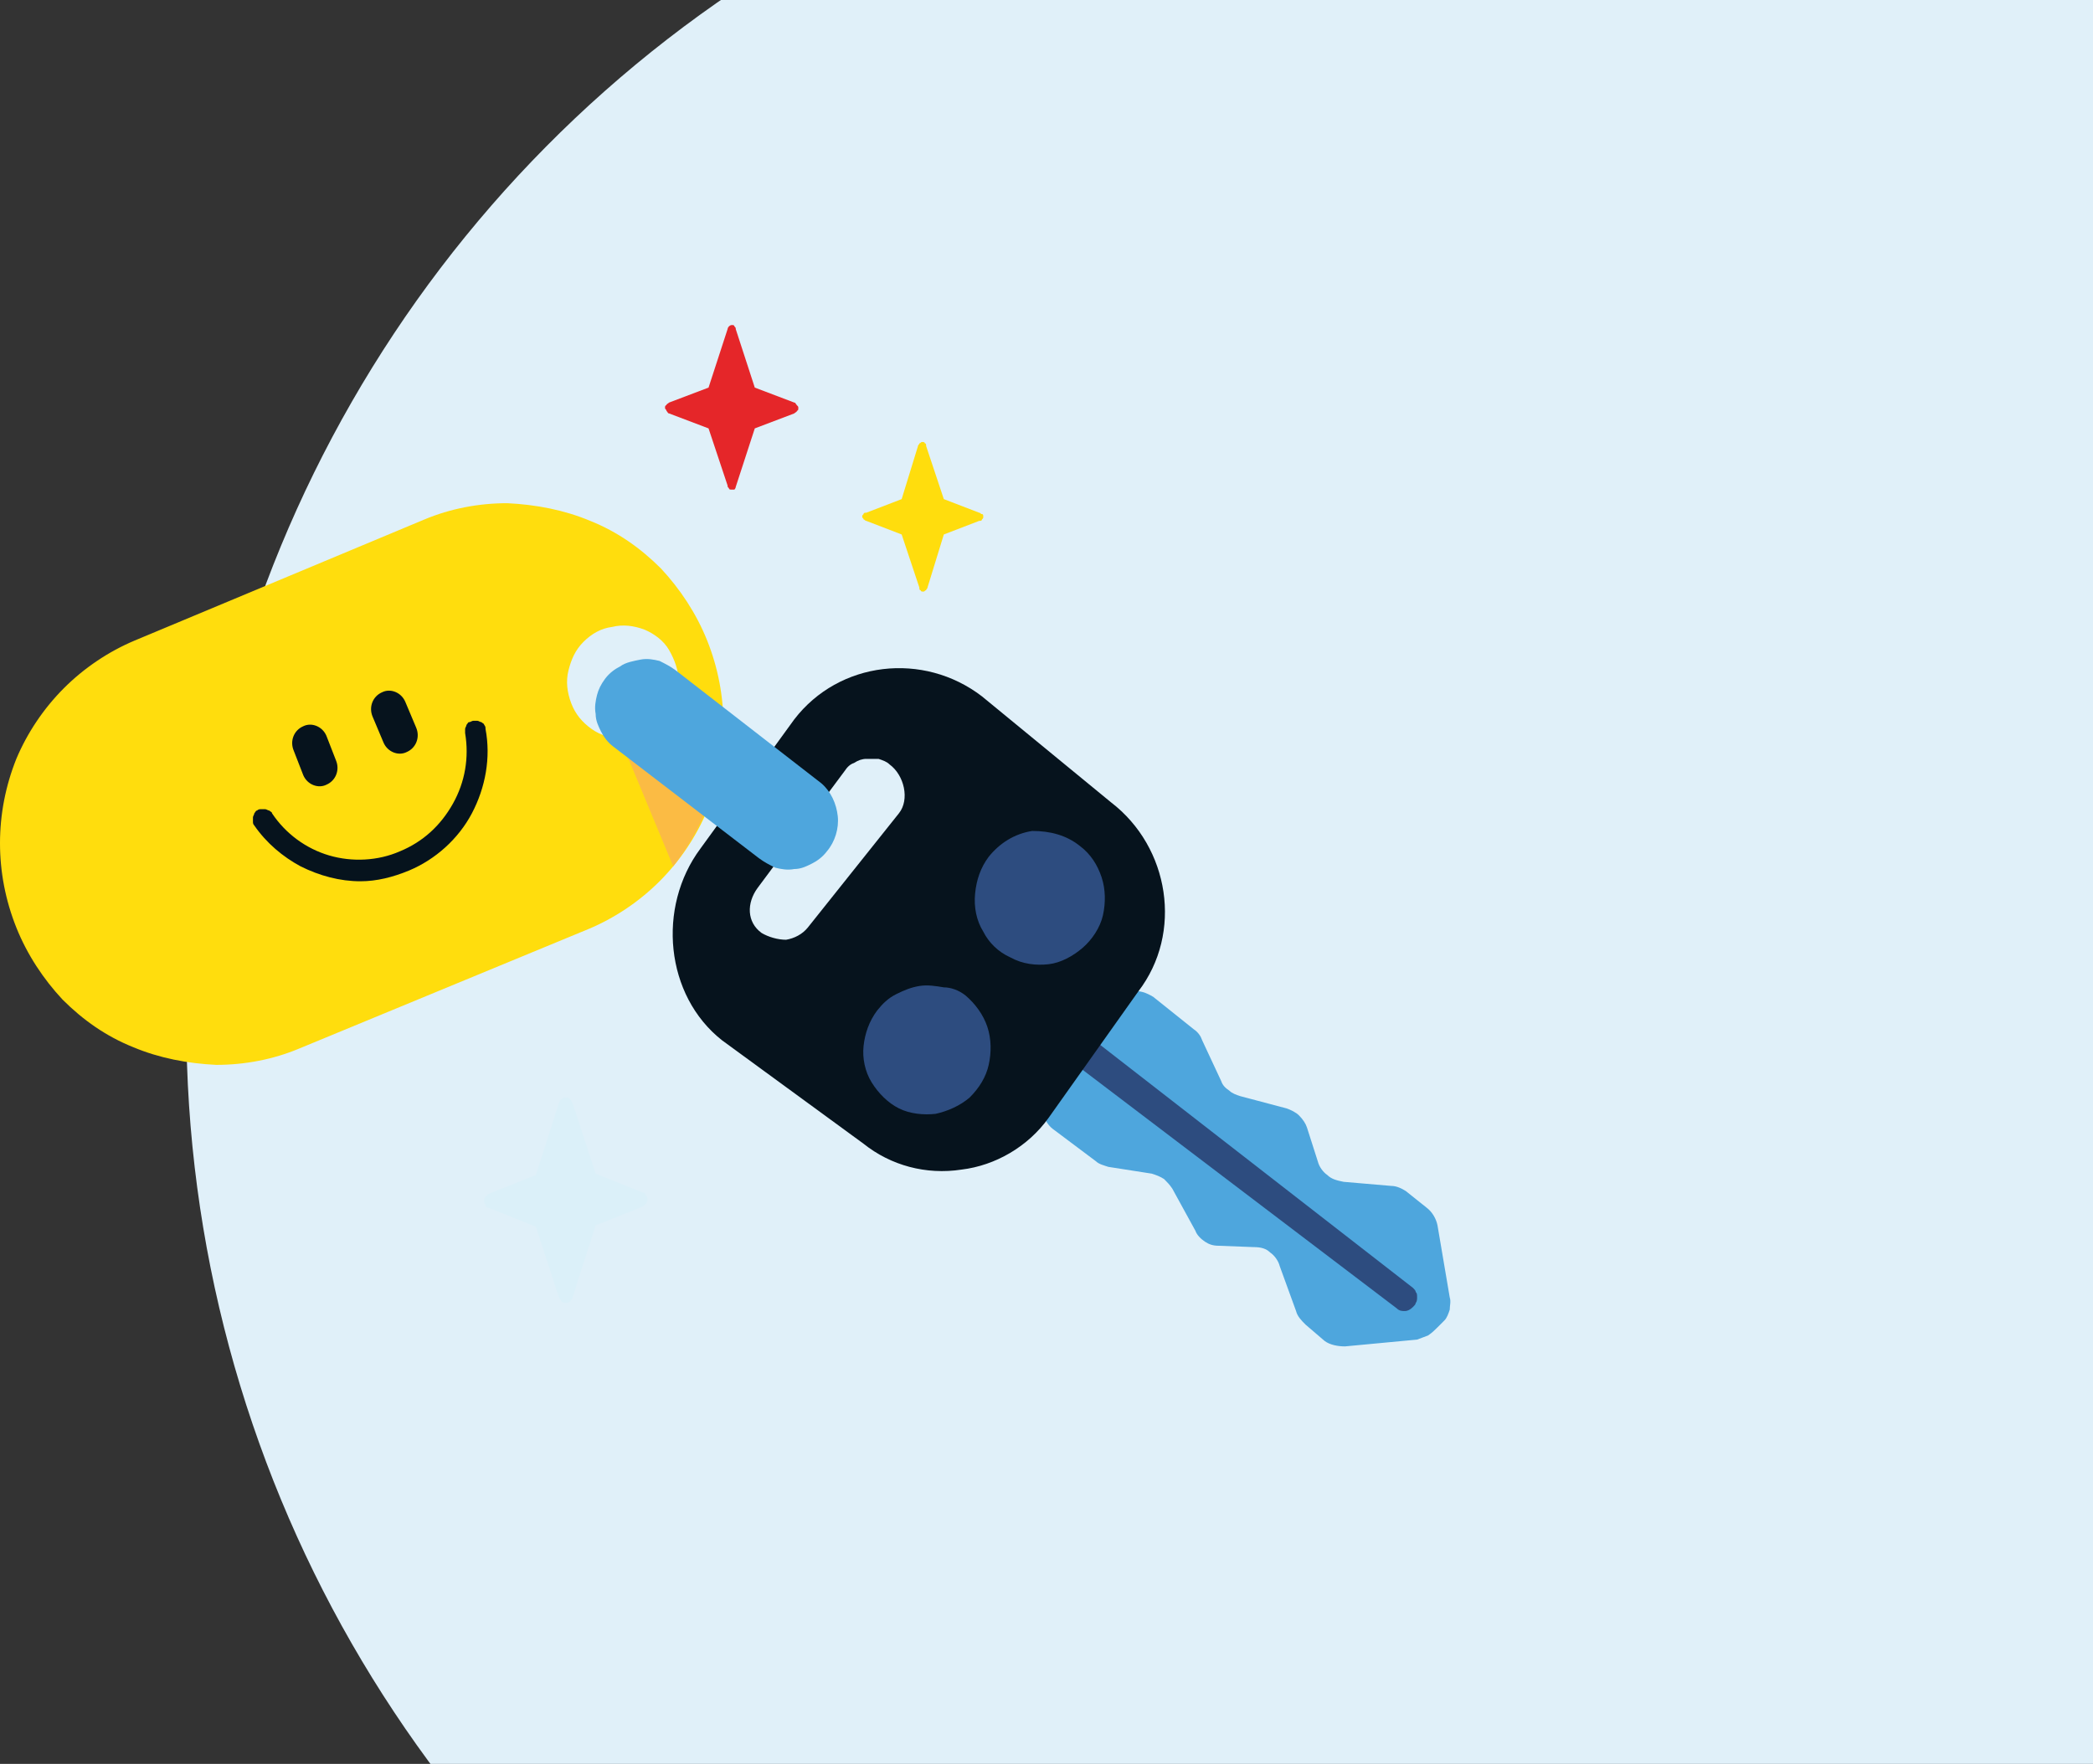
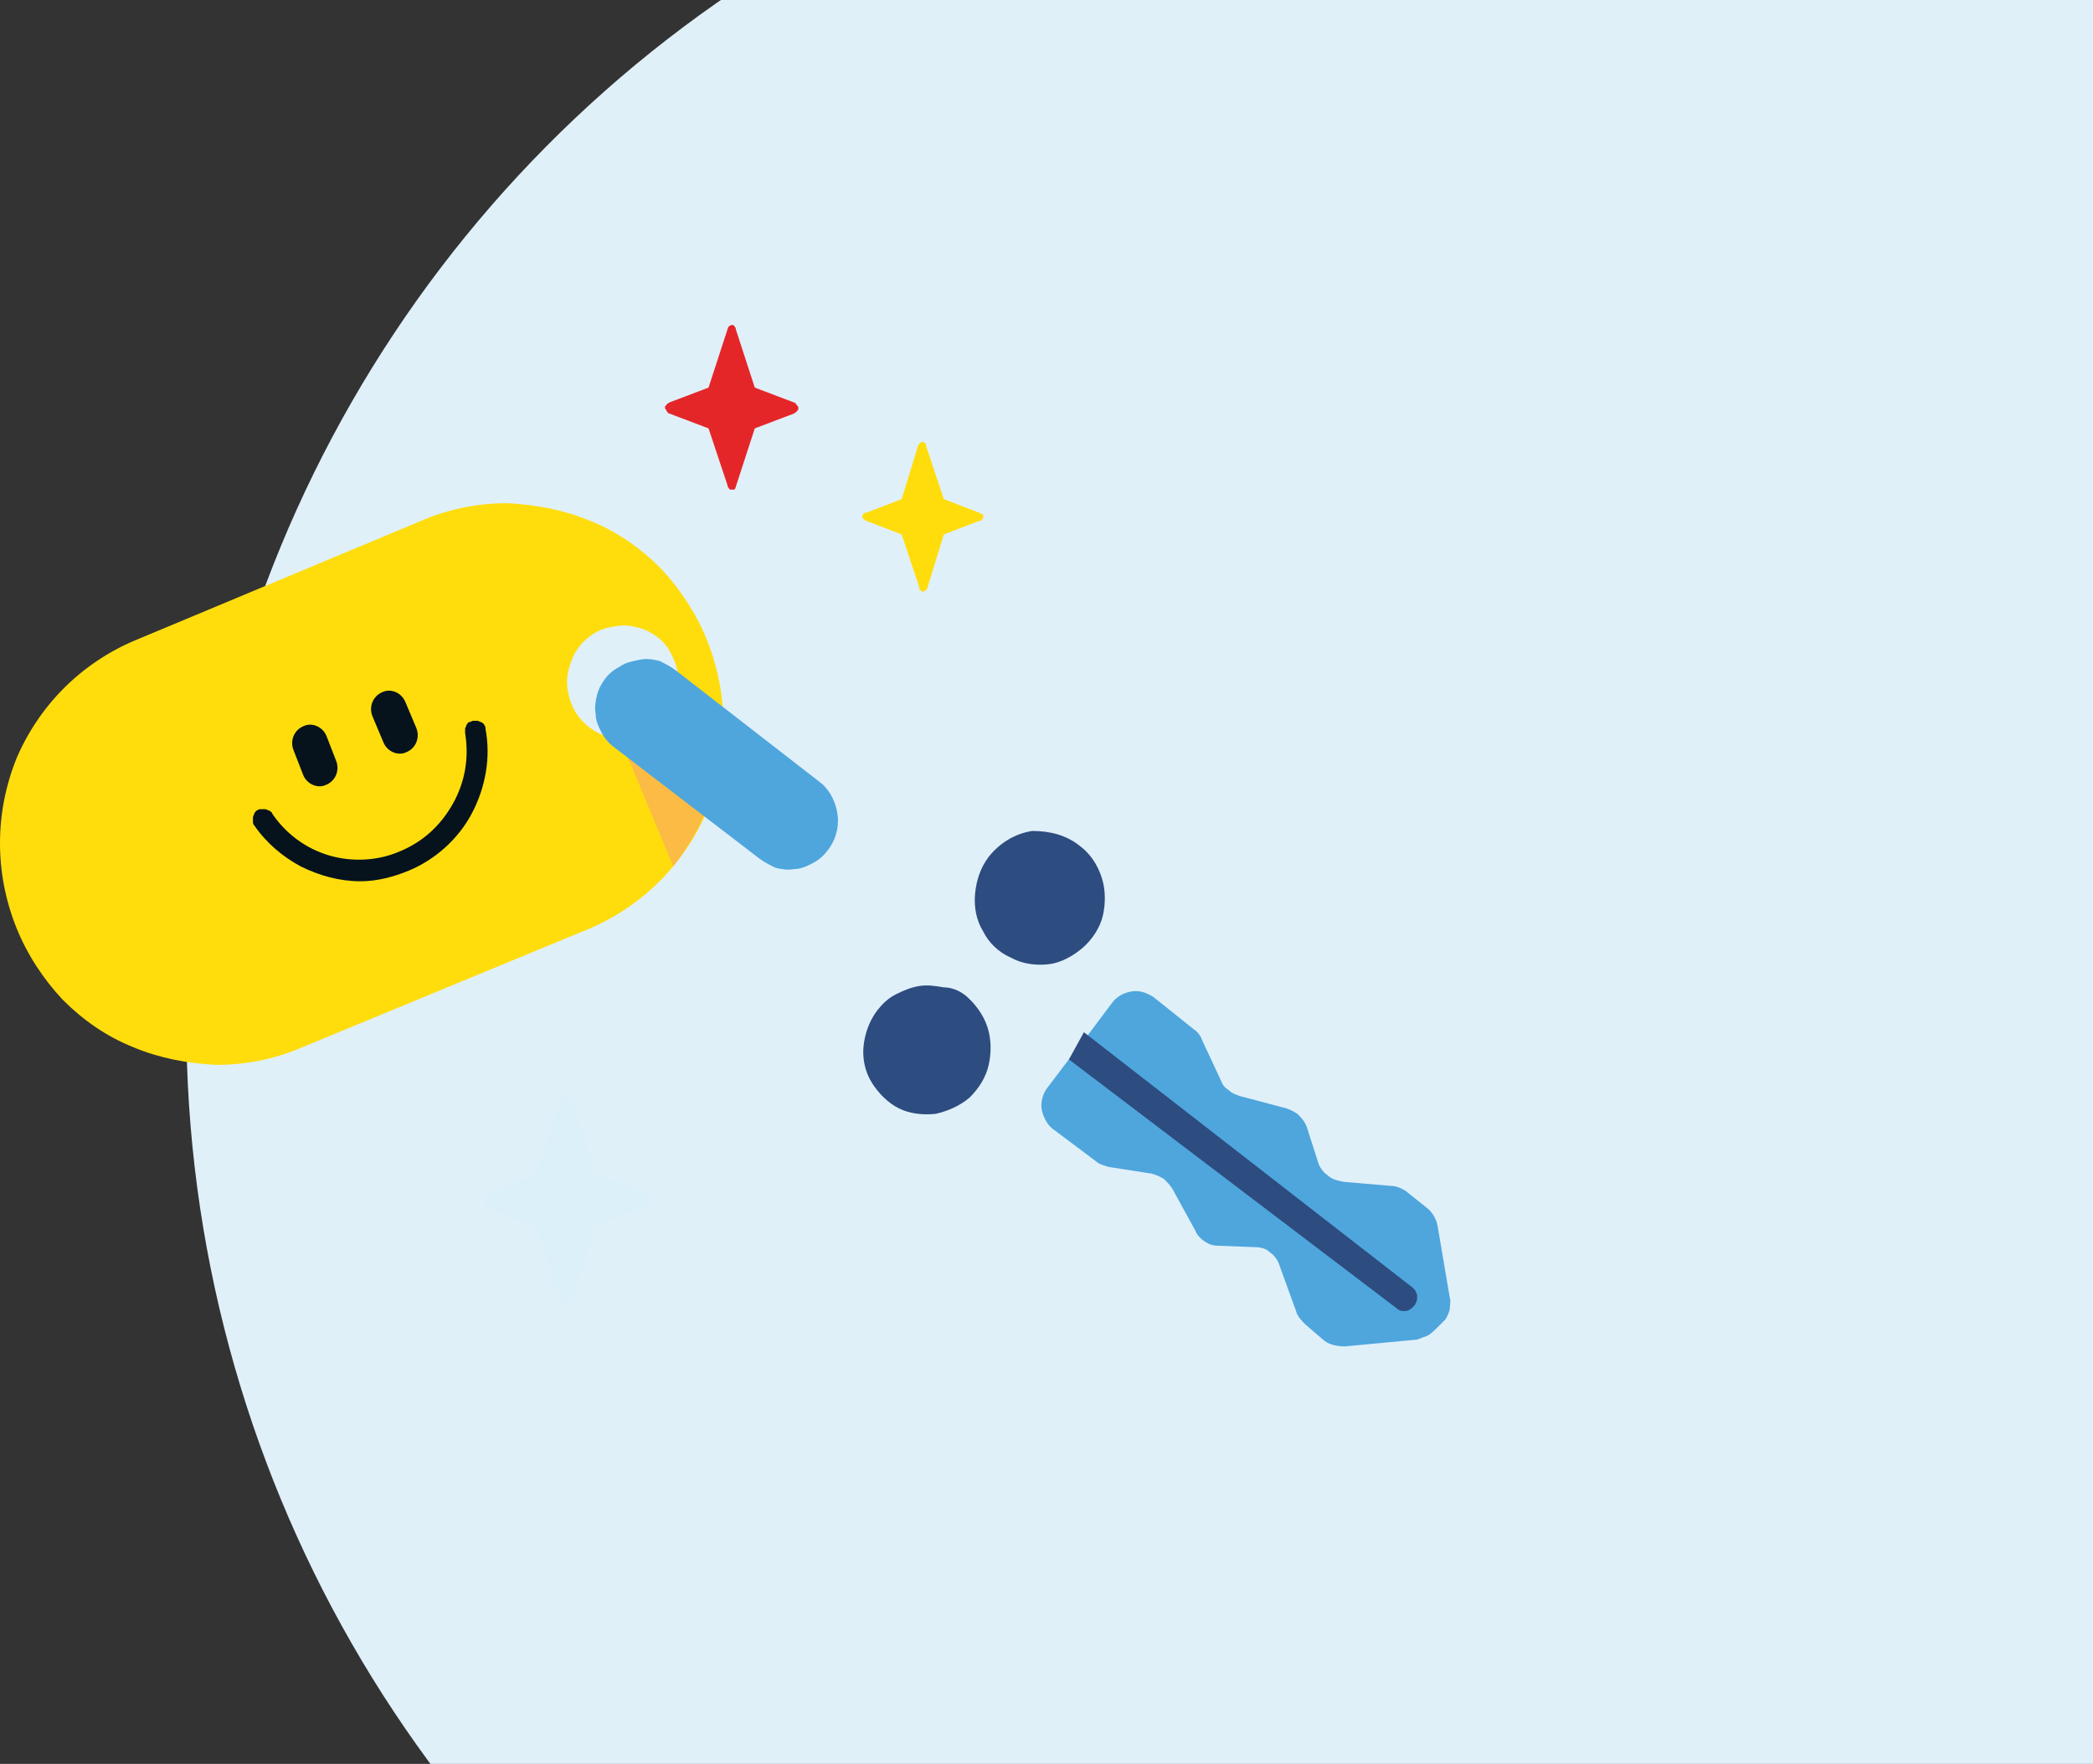
<svg xmlns="http://www.w3.org/2000/svg" xmlns:xlink="http://www.w3.org/1999/xlink" version="1.1" id="Layer_1" x="0px" y="0px" viewBox="0 0 153.9 129.7" style="enable-background:new 0 0 153.9 129.7;" xml:space="preserve">
  <rect x="0" y="0" width="153.9" height="129.7" fill="#333333" stroke="none" />
  <style type="text/css">
	.st0{clip-path:url(#SVGID_2_);}
	.st1{fill:#E0F0F9;}
	.st2{fill:#FFDD0D;}
	.st3{fill:#FBBB44;}
	.st4{fill:#4EA6DD;}
	.st5{fill:#2D4C7F;}
	.st6{fill:#06131D;}
	.st7{fill:#DBF0F9;}
	.st8{fill:#E52629;}
</style>
  <g>
    <defs>
      <rect id="SVGID_1_" width="153.9" height="129.7" />
    </defs>
    <clipPath id="SVGID_2_">
      <use xlink:href="#SVGID_1_" style="overflow:visible;" />
    </clipPath>
    <g class="st0">
      <ellipse class="st1" cx="104.5" cy="75.2" rx="90.8" ry="91.3" />
      <g>
-         <path class="st2" d="M52,47.1c-0.8-2-2-3.8-3.4-5.3c-1.5-1.5-3.2-2.7-5.2-3.5c-1.9-0.8-4-1.2-6.1-1.3c-2.1,0-4.2,0.4-6.1,1.2     L9.9,47.1c-1.9,0.8-3.7,2-5.2,3.5c-1.5,1.5-2.7,3.3-3.5,5.2C0.4,57.8,0,59.9,0,62c0,2.1,0.4,4.2,1.2,6.2c0.8,2,2,3.8,3.4,5.3     c1.5,1.5,3.2,2.7,5.2,3.5c1.9,0.8,4,1.2,6.1,1.3c2.1,0,4.2-0.4,6.1-1.2l21.3-8.8c1.9-0.8,3.7-2,5.2-3.5c1.5-1.5,2.7-3.3,3.5-5.2     c0.8-2,1.2-4.1,1.2-6.2C53.2,51.2,52.8,49.1,52,47.1z M45.8,54.3c-0.8,0-1.6-0.2-2.3-0.7c-0.7-0.5-1.2-1.1-1.5-1.9     c-0.3-0.8-0.4-1.6-0.2-2.4c0.2-0.8,0.5-1.5,1.1-2.1c0.6-0.6,1.3-1,2.1-1.1c0.8-0.2,1.6-0.1,2.4,0.2c0.7,0.3,1.4,0.8,1.8,1.5     c0.4,0.7,0.7,1.5,0.7,2.3c0,0.5-0.1,1.1-0.3,1.6c-0.2,0.5-0.5,1-0.9,1.3c-0.4,0.4-0.8,0.7-1.3,0.9C46.9,54.2,46.3,54.3,45.8,54.3     L45.8,54.3z" />
+         <path class="st2" d="M52,47.1c-0.8-2-2-3.8-3.4-5.3c-1.5-1.5-3.2-2.7-5.2-3.5c-1.9-0.8-4-1.2-6.1-1.3c-2.1,0-4.2,0.4-6.1,1.2     L9.9,47.1c-1.9,0.8-3.7,2-5.2,3.5c-1.5,1.5-2.7,3.3-3.5,5.2C0.4,57.8,0,59.9,0,62c0,2.1,0.4,4.2,1.2,6.2c0.8,2,2,3.8,3.4,5.3     c1.5,1.5,3.2,2.7,5.2,3.5c1.9,0.8,4,1.2,6.1,1.3c2.1,0,4.2-0.4,6.1-1.2l21.3-8.8c1.9-0.8,3.7-2,5.2-3.5c1.5-1.5,2.7-3.3,3.5-5.2     c0.8-2,1.2-4.1,1.2-6.2C53.2,51.2,52.8,49.1,52,47.1z M45.8,54.3c-0.8,0-1.6-0.2-2.3-0.7c-0.7-0.5-1.2-1.1-1.5-1.9     c-0.3-0.8-0.4-1.6-0.2-2.4c0.2-0.8,0.5-1.5,1.1-2.1c0.6-0.6,1.3-1,2.1-1.1c0.8-0.2,1.6-0.1,2.4,0.2c0.7,0.3,1.4,0.8,1.8,1.5     c0.4,0.7,0.7,1.5,0.7,2.3c-0.2,0.5-0.5,1-0.9,1.3c-0.4,0.4-0.8,0.7-1.3,0.9C46.9,54.2,46.3,54.3,45.8,54.3     L45.8,54.3z" />
        <path class="st3" d="M49.5,63.7l-3.7-8.9l6.9,2.4C52.1,59.6,51,61.8,49.5,63.7z" />
        <path class="st4" d="M77.4,83c-0.4-0.3-0.7-0.9-0.8-1.4C76.5,81,76.7,80.4,77,80l2.2-2.9l0.2-0.2l2.4-3.2     c0.3-0.4,0.8-0.7,1.4-0.8c0.6-0.1,1.1,0.1,1.6,0.4l3,2.4c0.3,0.2,0.5,0.5,0.6,0.8l1.4,3c0.1,0.3,0.3,0.5,0.6,0.7     c0.2,0.2,0.5,0.3,0.8,0.4l3.4,0.9c0.3,0.1,0.7,0.3,0.9,0.5c0.3,0.3,0.5,0.6,0.6,0.9l0.8,2.5c0.1,0.4,0.4,0.8,0.7,1     c0.3,0.3,0.7,0.4,1.2,0.5l3.5,0.3c0.4,0,0.8,0.2,1.1,0.4l1.5,1.2c0.4,0.3,0.7,0.8,0.8,1.3l0.9,5.3c0.1,0.3,0,0.6,0,0.9     c-0.1,0.3-0.2,0.6-0.4,0.8l-0.3,0.3l-0.2,0.2c-0.2,0.2-0.4,0.4-0.7,0.6c-0.3,0.1-0.5,0.2-0.8,0.3L98.9,99c-0.5,0-1.1-0.1-1.5-0.4     L96,97.4c-0.3-0.3-0.6-0.6-0.7-1l-1.2-3.3c-0.1-0.4-0.4-0.8-0.7-1c-0.3-0.3-0.7-0.4-1.2-0.4l-2.6-0.1c-0.4,0-0.7-0.1-1-0.3     c-0.3-0.2-0.6-0.5-0.7-0.8l-1.7-3.1c-0.2-0.3-0.4-0.5-0.6-0.7c-0.3-0.2-0.6-0.3-0.9-0.4l-3.2-0.5c-0.3-0.1-0.7-0.2-0.9-0.4     L77.4,83z" />
        <path class="st5" d="M79.7,75.9l24.2,18.8c0.1,0.1,0.2,0.2,0.2,0.3c0.1,0.1,0.1,0.2,0.1,0.4c0,0.1,0,0.3-0.1,0.4     c0,0.1-0.1,0.2-0.2,0.3c-0.2,0.2-0.4,0.3-0.6,0.3c-0.2,0-0.4,0-0.6-0.2L78.6,77.9L79.7,75.9z" />
-         <path class="st6" d="M53.1,76.5l10.4,7.6c2,1.6,4.6,2.3,7.2,1.9c2.5-0.3,4.9-1.7,6.4-3.8l6.6-9.3c3.3-4.3,2.3-10.6-2-13.9     l-9.5-7.8c-4.3-3.3-10.5-2.6-13.8,1.7l-6.9,9.5C48.3,66.7,48.9,73.2,53.1,76.5z M56,68.6c-1.1-0.8-1.1-2.2-0.3-3.3l6.4-8.6     c0.2-0.3,0.4-0.5,0.7-0.6c0.3-0.2,0.6-0.3,0.9-0.3c0.3,0,0.6,0,0.9,0c0.3,0.1,0.6,0.2,0.8,0.4c1.1,0.8,1.5,2.6,0.7,3.6l-6.7,8.4     c-0.4,0.5-1,0.8-1.6,0.9C57.2,69.1,56.5,68.9,56,68.6z" />
        <path class="st5" d="M79.4,62.2c0.8,0.6,1.3,1.4,1.6,2.3c0.3,0.9,0.3,1.9,0.1,2.8c-0.2,0.9-0.8,1.8-1.5,2.4     c-0.7,0.6-1.6,1.1-2.5,1.2c-0.9,0.1-1.9,0-2.8-0.5c-0.9-0.4-1.6-1.1-2-1.9c-0.5-0.8-0.7-1.8-0.6-2.8c0.1-1,0.4-1.9,1-2.7     c0.8-1,1.9-1.7,3.2-1.9C77.2,61.1,78.4,61.4,79.4,62.2z" />
        <path class="st5" d="M71,73.2c0.7,0.6,1.3,1.4,1.6,2.3c0.3,0.9,0.3,1.9,0.1,2.8c-0.2,0.9-0.7,1.7-1.4,2.4c-0.7,0.6-1.6,1-2.5,1.2     c-0.9,0.1-1.9,0-2.7-0.4c-0.8-0.4-1.5-1.1-2-1.9c-0.5-0.8-0.7-1.8-0.6-2.7c0.1-0.9,0.4-1.8,1-2.6c0.4-0.5,0.8-0.9,1.4-1.2     s1.1-0.5,1.7-0.6s1.2,0,1.8,0.1C69.9,72.6,70.5,72.8,71,73.2z" />
        <path class="st4" d="M55.8,63.1c0.4,0.3,0.8,0.5,1.2,0.7c0.4,0.1,0.9,0.2,1.4,0.1c0.5,0,0.9-0.2,1.3-0.4c0.4-0.2,0.8-0.5,1.1-0.9     c0.6-0.7,0.9-1.7,0.8-2.6c-0.1-0.9-0.5-1.8-1.2-2.4l-10.7-8.3c-0.4-0.3-0.8-0.5-1.2-0.7c-0.4-0.1-0.9-0.2-1.4-0.1     S46,48.7,45.6,49c-0.4,0.2-0.8,0.5-1.1,0.9c-0.3,0.4-0.5,0.8-0.6,1.2c-0.1,0.4-0.2,0.9-0.1,1.4c0,0.5,0.2,0.9,0.4,1.3     c0.2,0.4,0.5,0.8,0.9,1.1L55.8,63.1z" />
        <path class="st6" d="M28.2,54.6c0.3,0.7,1.1,1,1.7,0.7c0.7-0.3,1-1.1,0.7-1.8l-0.8-1.9c-0.3-0.7-1.1-1-1.7-0.7     c-0.7,0.3-1,1.1-0.7,1.8L28.2,54.6z" />
        <path class="st6" d="M22.3,57c0.3,0.7,1.1,1,1.7,0.7c0.7-0.3,1-1.1,0.7-1.8L24,54.1c-0.3-0.7-1.1-1-1.7-0.7     c-0.7,0.3-1,1.1-0.7,1.8L22.3,57z" />
        <path class="st6" d="M26.5,64.8c-1.5,0-3-0.4-4.4-1.1c-1.3-0.7-2.5-1.7-3.4-3c-0.1-0.1-0.1-0.2-0.1-0.3c0-0.1,0-0.2,0-0.3     c0-0.1,0.1-0.2,0.1-0.3c0.1-0.1,0.1-0.2,0.2-0.2c0.1-0.1,0.2-0.1,0.3-0.1c0.1,0,0.2,0,0.3,0c0.1,0,0.2,0.1,0.3,0.1     c0.1,0.1,0.2,0.1,0.2,0.2c1,1.5,2.5,2.6,4.2,3.1c1.7,0.5,3.6,0.4,5.2-0.3c1.7-0.7,3-1.9,3.9-3.5c0.9-1.6,1.2-3.4,0.9-5.2     c0-0.1,0-0.2,0-0.3c0-0.1,0.1-0.2,0.1-0.3c0.1-0.1,0.1-0.2,0.2-0.2s0.2-0.1,0.3-0.1c0.1,0,0.2,0,0.3,0c0.1,0,0.2,0.1,0.3,0.1     c0.1,0.1,0.2,0.1,0.2,0.2c0.1,0.1,0.1,0.2,0.1,0.3c0.4,2.1,0,4.3-1,6.2c-1,1.9-2.7,3.4-4.6,4.2C28.9,64.5,27.7,64.8,26.5,64.8z" />
        <path class="st7" d="M39.4,90.2l-3.5-1.4c-0.1,0-0.2-0.1-0.2-0.2c-0.1-0.1-0.1-0.2-0.1-0.3c0-0.1,0-0.2,0.1-0.3     c0.1-0.1,0.1-0.1,0.2-0.2l3.5-1.4l1.7-5.3c0-0.1,0.1-0.2,0.2-0.3c0.1-0.1,0.2-0.1,0.3-0.1c0.1,0,0.2,0,0.3,0.1     c0.1,0.1,0.1,0.2,0.2,0.3l1.7,5.2l3.5,1.4c0.1,0,0.2,0.1,0.2,0.2c0.1,0.1,0.1,0.2,0.1,0.3s0,0.2-0.1,0.3     c-0.1,0.1-0.1,0.1-0.2,0.2l-3.5,1.4l-1.7,5.3c0,0.1-0.1,0.2-0.2,0.3c-0.1,0.1-0.2,0.1-0.3,0.1s-0.2,0-0.3-0.1     c-0.1-0.1-0.1-0.2-0.2-0.3L39.4,90.2z" />
        <path class="st2" d="M66.3,39.3l-2.6-1c-0.1,0-0.1-0.1-0.2-0.1c0-0.1-0.1-0.1-0.1-0.2c0-0.1,0-0.1,0.1-0.2c0-0.1,0.1-0.1,0.2-0.1     l2.6-1l1.2-3.9c0-0.1,0.1-0.1,0.1-0.2c0.1,0,0.1-0.1,0.2-0.1c0.1,0,0.2,0,0.2,0.1c0.1,0,0.1,0.1,0.1,0.2l1.3,3.9l2.6,1     c0.1,0,0.1,0.1,0.2,0.1s0.1,0.1,0.1,0.2c0,0.1,0,0.1-0.1,0.2c0,0.1-0.1,0.1-0.2,0.1l-2.6,1l-1.2,3.9c0,0.1-0.1,0.1-0.1,0.2     c-0.1,0-0.1,0.1-0.2,0.1c-0.1,0-0.2,0-0.2-0.1c-0.1,0-0.1-0.1-0.1-0.2L66.3,39.3z" />
        <path class="st8" d="M52.1,31.5l-2.9-1.1c-0.1,0-0.1-0.1-0.2-0.2c0-0.1-0.1-0.1-0.1-0.2c0-0.1,0-0.2,0.1-0.2     c0-0.1,0.1-0.1,0.2-0.2l2.9-1.1l1.4-4.3c0-0.1,0.1-0.2,0.1-0.2c0.1-0.1,0.2-0.1,0.2-0.1c0.1,0,0.2,0,0.2,0.1     c0.1,0.1,0.1,0.1,0.1,0.2l1.4,4.3l2.9,1.1c0.1,0,0.1,0.1,0.2,0.2s0.1,0.1,0.1,0.2c0,0.1,0,0.2-0.1,0.2c0,0.1-0.1,0.1-0.2,0.2     l-2.9,1.1l-1.4,4.3c0,0.1-0.1,0.2-0.1,0.2C54,36,53.9,36,53.8,36s-0.2,0-0.2-0.1c-0.1-0.1-0.1-0.1-0.1-0.2L52.1,31.5z" />
      </g>
    </g>
  </g>
</svg>